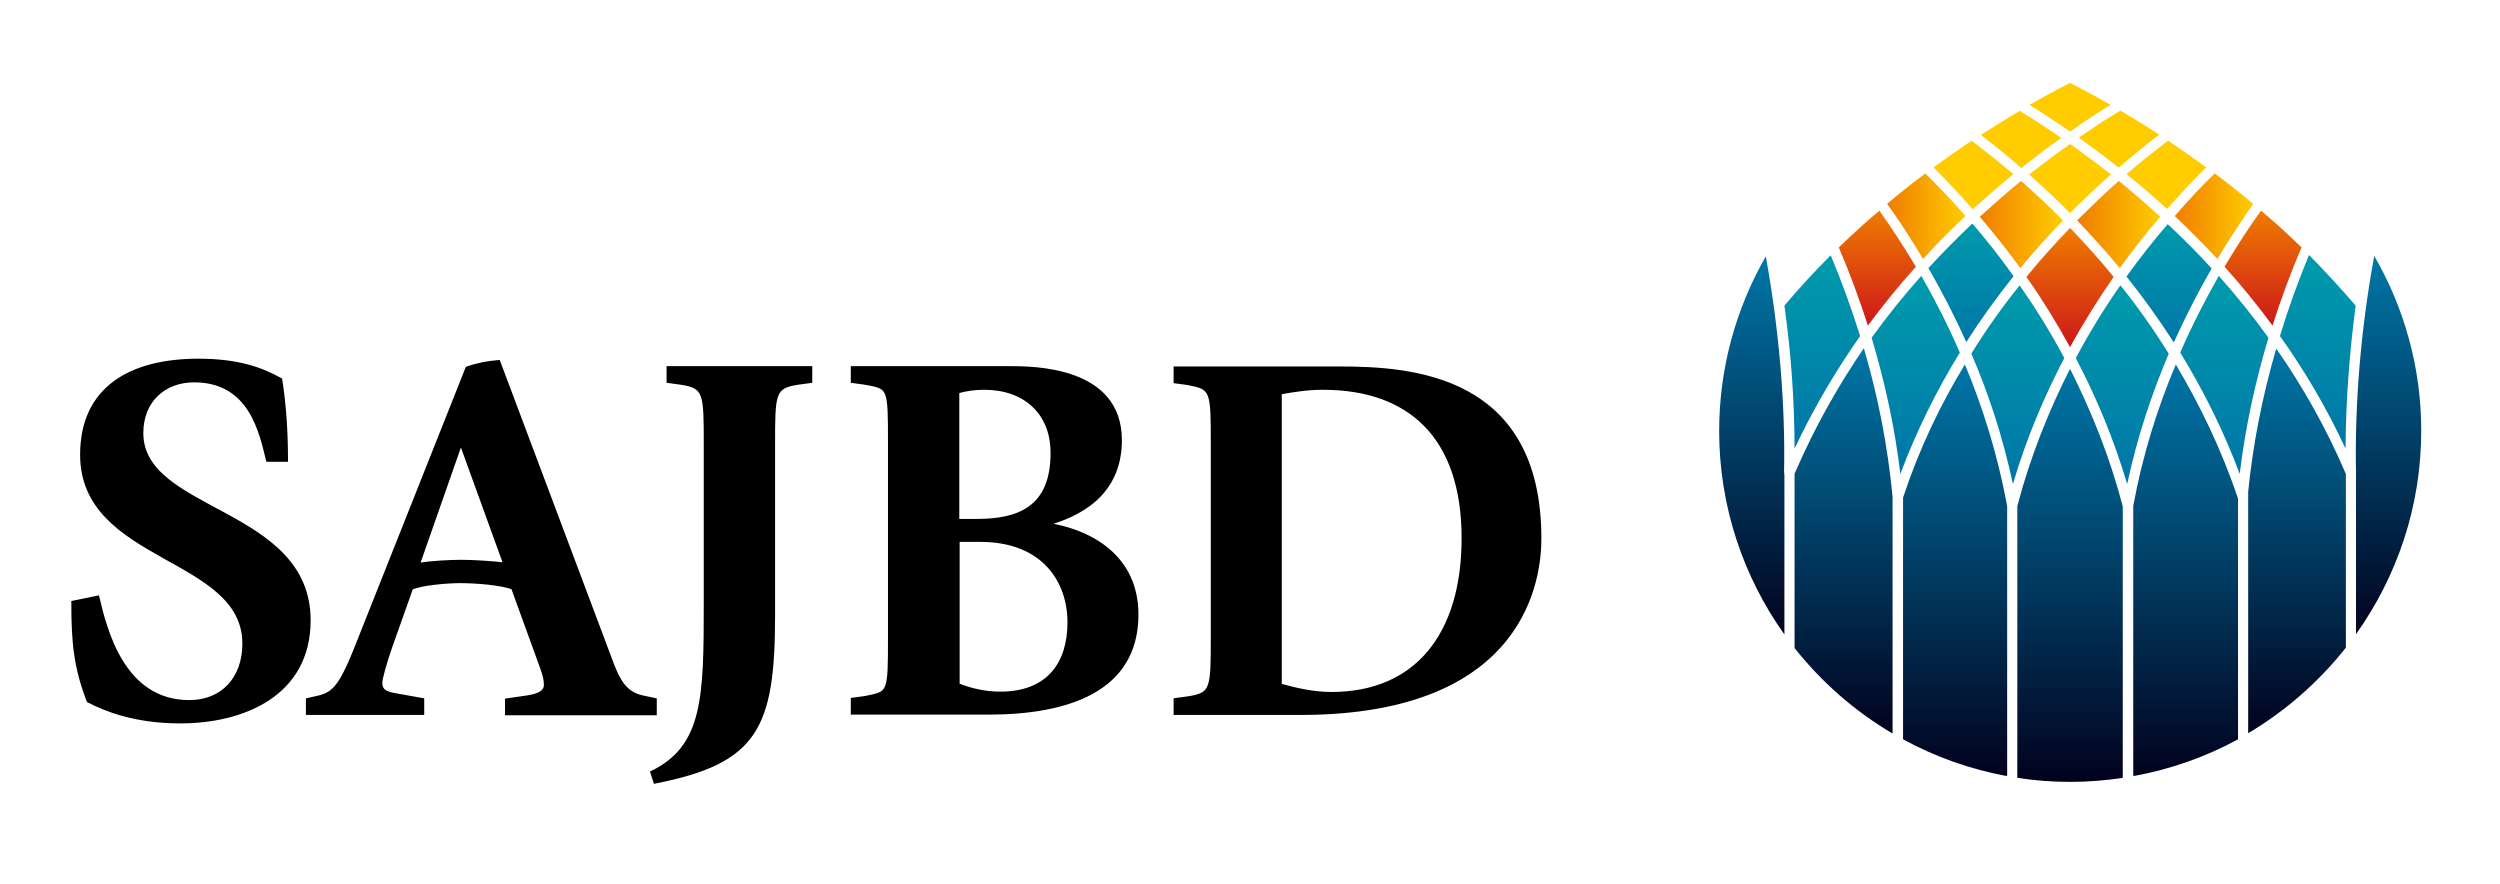
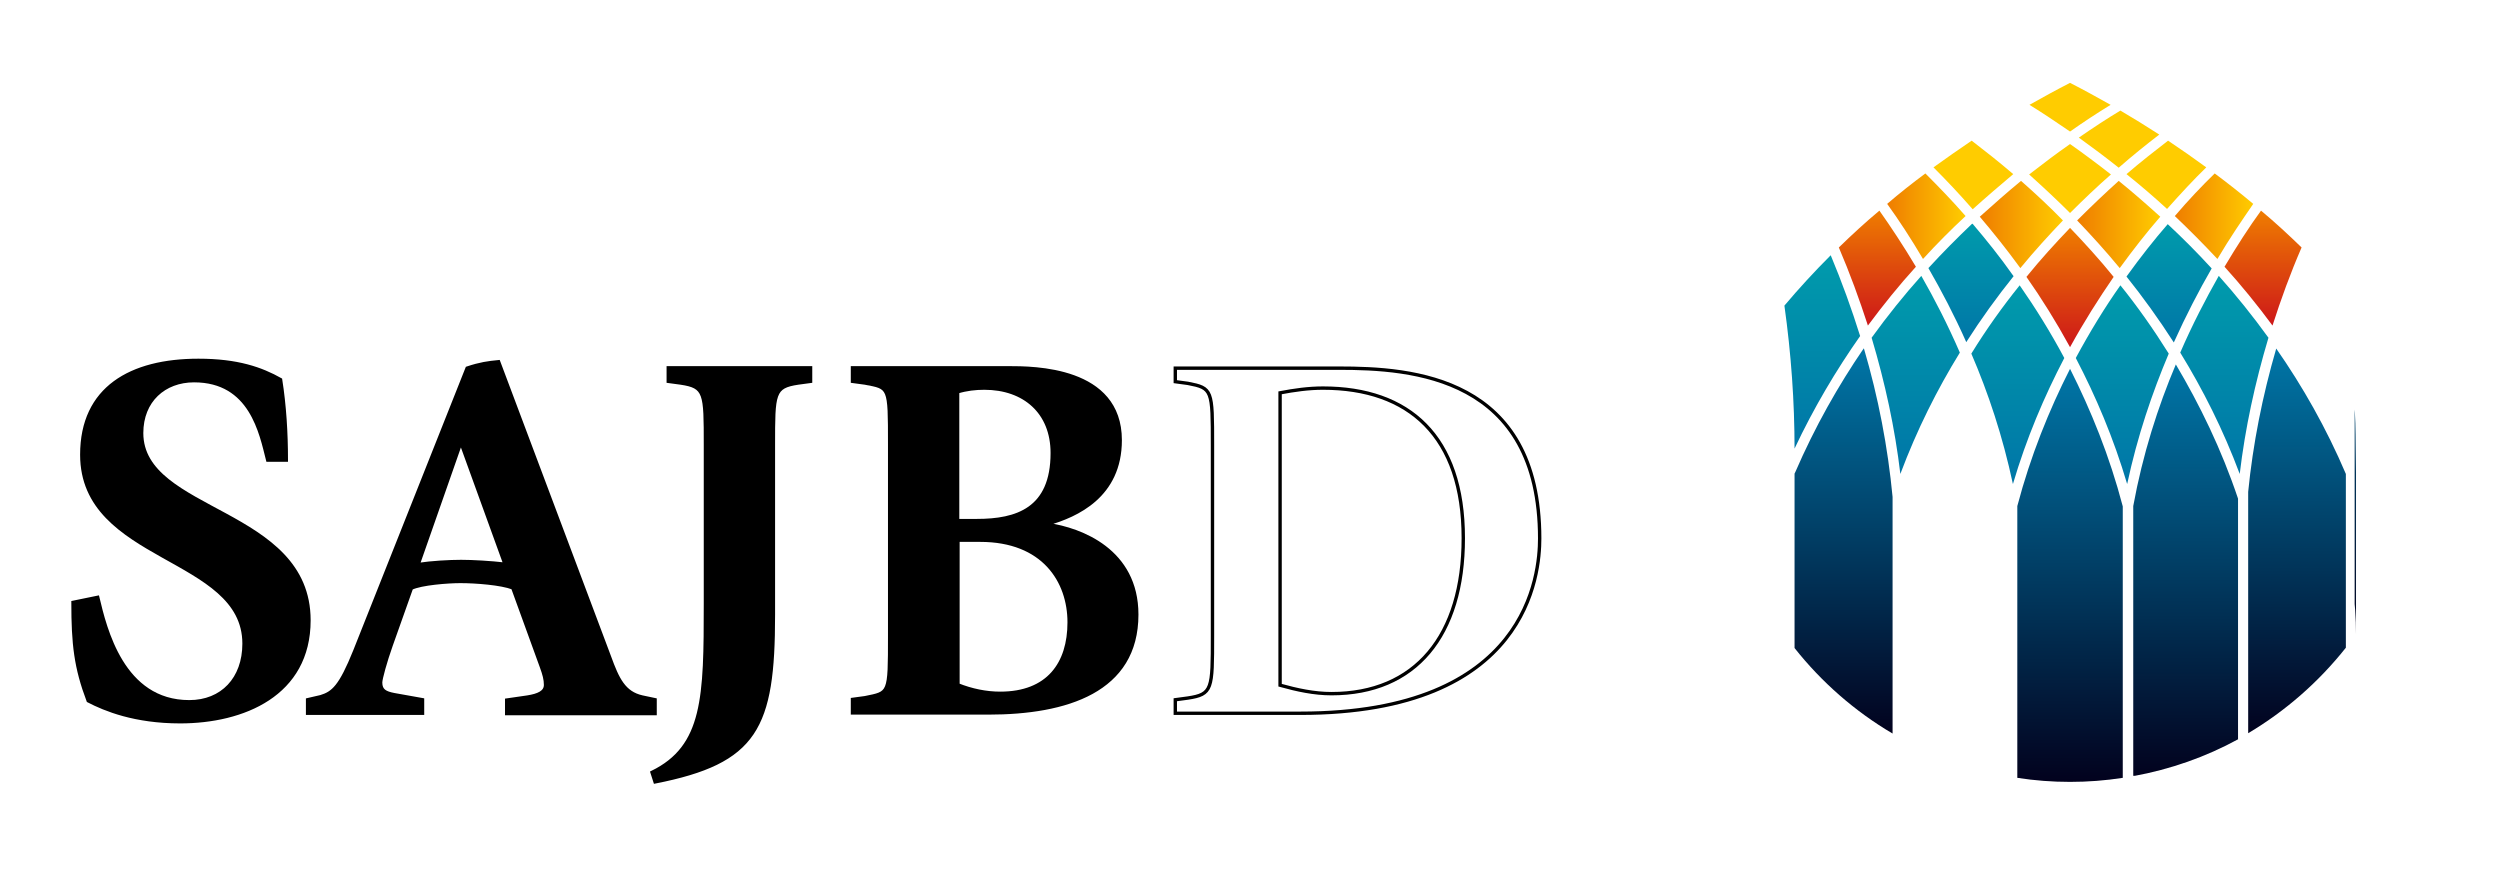
<svg xmlns="http://www.w3.org/2000/svg" xmlns:xlink="http://www.w3.org/1999/xlink" preserveAspectRatio="xMidYMid slice" width="147px" height="52px" version="1.1" id="Layer_1" x="0px" y="0px" viewBox="0 0 739.6 263.2" style="enable-background:new 0 0 739.6 263.2;" xml:space="preserve">
  <style type="text/css">
	.st0{clip-path:url(#SVGID_2_);}
	.st1{clip-path:url(#SVGID_2_);fill:none;stroke:#000000;stroke-miterlimit:10;}
	.st2{clip-path:url(#SVGID_4_);fill:url(#SVGID_5_);}
	.st3{clip-path:url(#SVGID_7_);fill:url(#SVGID_8_);}
	.st4{clip-path:url(#SVGID_10_);fill:url(#SVGID_11_);}
	.st5{clip-path:url(#SVGID_13_);fill:url(#SVGID_14_);}
	.st6{clip-path:url(#SVGID_16_);fill:url(#SVGID_17_);}
	.st7{clip-path:url(#SVGID_19_);fill:url(#SVGID_20_);}
	.st8{clip-path:url(#SVGID_22_);fill:url(#SVGID_23_);}
	.st9{clip-path:url(#SVGID_25_);fill:url(#SVGID_26_);}
	.st10{clip-path:url(#SVGID_28_);fill:url(#SVGID_29_);}
	.st11{clip-path:url(#SVGID_31_);fill:url(#SVGID_32_);}
	.st12{clip-path:url(#SVGID_34_);fill:#FFCC00;}
	.st13{clip-path:url(#SVGID_36_);fill:url(#SVGID_37_);}
	.st14{clip-path:url(#SVGID_39_);fill:url(#SVGID_40_);}
	.st15{clip-path:url(#SVGID_42_);fill:url(#SVGID_43_);}
	.st16{clip-path:url(#SVGID_45_);fill:url(#SVGID_46_);}
	.st17{clip-path:url(#SVGID_48_);fill:url(#SVGID_49_);}
	.st18{clip-path:url(#SVGID_51_);fill:url(#SVGID_52_);}
	.st19{clip-path:url(#SVGID_54_);fill:url(#SVGID_55_);}
	.st20{clip-path:url(#SVGID_57_);fill:url(#SVGID_58_);}
	.st21{clip-path:url(#SVGID_60_);fill:url(#SVGID_61_);}
	.st22{clip-path:url(#SVGID_63_);fill:url(#SVGID_64_);}
	.st23{clip-path:url(#SVGID_66_);fill:url(#SVGID_67_);}
	.st24{clip-path:url(#SVGID_69_);fill:url(#SVGID_70_);}
</style>
  <g>
    <defs>
      <rect id="SVGID_1_" x="21.1" y="25.3" width="695.2" height="207.4" />
    </defs>
    <clipPath id="SVGID_2_">
      <use xlink:href="#SVGID_1_" style="overflow:visible;" />
    </clipPath>
    <path class="st0" d="M149.4,167.7c-4.3-0.5-9.7-0.8-13-0.8c-3.4,0-8.8,0.3-12.7,0.9l12.5-35.7h0.3L149.4,167.7z M193.8,211.8v-4   L190,207c-5.4-1.2-7.3-5.3-9.7-11.9l-32.8-87.3c-3.1,0.3-5.4,0.6-9.3,1.9L105,193.3c-4.3,10.7-6.5,12.5-10.1,13.6l-3.9,0.9v4H125   v-4l-8.4-1.5c-2.6-0.5-4-1.2-4-3.6c0-1.1,1.4-6.2,3.1-11l6-16.9c2.9-1.4,10.8-2,14.5-2c4.6,0,12.1,0.6,15.5,1.9l8.5,23.4   c0.8,2.2,1.2,3.7,1.2,5.3c0,2.2-2.2,3.1-5.3,3.6l-6.2,0.9v4H193.8z" />
    <path class="st1" d="M149.4,167.7c-4.3-0.5-9.7-0.8-13-0.8c-3.4,0-8.8,0.3-12.7,0.9l12.5-35.7h0.3L149.4,167.7z M193.8,211.8v-4   L190,207c-5.4-1.2-7.3-5.3-9.7-11.9l-32.8-87.3c-3.1,0.3-5.4,0.6-9.3,1.9L105,193.3c-4.3,10.7-6.5,12.5-10.1,13.6l-3.9,0.9v4H125   v-4l-8.4-1.5c-2.6-0.5-4-1.2-4-3.6c0-1.1,1.4-6.2,3.1-11l6-16.9c2.9-1.4,10.8-2,14.5-2c4.6,0,12.1,0.6,15.5,1.9l8.5,23.4   c0.8,2.2,1.2,3.7,1.2,5.3c0,2.2-2.2,3.1-5.3,3.6l-6.2,0.9v4H193.8z" />
    <path class="st0" d="M311.3,134.8c0,16.7-10.5,20-22.3,20h-5.7v-38.1c2.6-0.8,5.3-1.1,7.9-1.1C303.1,115.6,311.3,122.8,311.3,134.8    M283.3,160.6h6.7c18.7,0,26.3,12.1,26.3,24.3s-6.2,21-20.4,21c-4.2,0-8.5-0.9-12.5-2.5V160.6z M331.4,131   c0-21.4-25.7-21.4-33.1-21.4h-46.1v4l3.7,0.5c7.3,1.4,7.3,0.9,7.3,18.1v56.6c0,17.5,0,16.9-7.3,18.4l-3.7,0.5v4h40.2   c23.1,0,43.9-6.5,43.9-29.1c0-19-16.6-25.2-26.2-26.6v-0.3C318.4,153.3,331.4,147.6,331.4,131" />
    <path class="st1" d="M311.3,134.8c0,16.7-10.5,20-22.3,20h-5.7v-38.1c2.6-0.8,5.3-1.1,7.9-1.1C303.1,115.6,311.3,122.8,311.3,134.8   z M283.3,160.6h6.7c18.7,0,26.3,12.1,26.3,24.3s-6.2,21-20.4,21c-4.2,0-8.5-0.9-12.5-2.5V160.6z M331.4,131   c0-21.4-25.7-21.4-33.1-21.4h-46.1v4l3.7,0.5c7.3,1.4,7.3,0.9,7.3,18.1v56.6c0,17.5,0,16.9-7.3,18.4l-3.7,0.5v4h40.2   c23.1,0,43.9-6.5,43.9-29.1c0-19-16.6-25.2-26.2-26.6v-0.3C318.4,153.3,331.4,147.6,331.4,131z" />
    <path class="st0" d="M84.7,136.8c0-7.9-0.5-16.1-1.7-23.7c-5.7-3.2-12.7-5.7-24.3-5.7c-20,0-34.5,8.2-34.5,27.9   c0,31.7,48,29.7,48,55.9c0,10.4-6.5,17.2-16.2,17.2c-19.8,0-24.9-21.7-27.1-30.9l-7.3,1.5c0,12.4,0.8,19.3,4.5,29.1   c5,2.6,13.8,6.2,27.2,6.2c18.6,0,38.1-8,38.1-30c0-33.1-49.5-31.6-49.5-55.4c0-9.6,6.7-15.5,15.5-15.5c16.9,0,19.8,15.6,21.8,23.5   H84.7z" />
    <path class="st1" d="M84.7,136.8c0-7.9-0.5-16.1-1.7-23.7c-5.7-3.2-12.7-5.7-24.3-5.7c-20,0-34.5,8.2-34.5,27.9   c0,31.7,48,29.7,48,55.9c0,10.4-6.5,17.2-16.2,17.2c-19.8,0-24.9-21.7-27.1-30.9l-7.3,1.5c0,12.4,0.8,19.3,4.5,29.1   c5,2.6,13.8,6.2,27.2,6.2c18.6,0,38.1-8,38.1-30c0-33.1-49.5-31.6-49.5-55.4c0-9.6,6.7-15.5,15.5-15.5c16.9,0,19.8,15.6,21.8,23.5   H84.7z" />
    <path class="st0" d="M193.8,232.1c29.9-5.9,35-15.9,35-49.4v-50.3c0-15.3,0-17.2,7.3-18.3l3.7-0.5v-4h-42.1v4l3.7,0.5   c7.3,1.1,7.3,2.9,7.3,18.3v46.9c0,27.7-0.2,42.4-15.8,50L193.8,232.1z" />
    <path class="st1" d="M193.8,232.1c29.9-5.9,35-15.9,35-49.4v-50.3c0-15.3,0-17.2,7.3-18.3l3.7-0.5v-4h-42.1v4l3.7,0.5   c7.3,1.1,7.3,2.9,7.3,18.3v46.9c0,27.7-0.2,42.4-15.8,50L193.8,232.1z" />
-     <path class="st0" d="M432.9,160c0,28.9-14.2,46-39,46c-5.1,0-10.2-1.1-15.2-2.5V117c4.2-0.8,8.4-1.4,12.7-1.4   C416.8,115.6,432.9,129.8,432.9,160 M455.5,160.1c0-48-37.8-50.4-59.4-50.4h-48.4v4l3.7,0.5c7.3,1.4,7.3,1.9,7.3,18.4v56.3   c0,15.8,0,17.3-7.3,18.4l-3.7,0.5v4h37C452.2,211.8,455.5,170.5,455.5,160.1" />
    <path class="st1" d="M432.9,160c0,28.9-14.2,46-39,46c-5.1,0-10.2-1.1-15.2-2.5V117c4.2-0.8,8.4-1.4,12.7-1.4   C416.8,115.6,432.9,129.8,432.9,160z M455.5,160.1c0-48-37.8-50.4-59.4-50.4h-48.4v4l3.7,0.5c7.3,1.4,7.3,1.9,7.3,18.4v56.3   c0,15.8,0,17.3-7.3,18.4l-3.7,0.5v4h37C452.2,211.8,455.5,170.5,455.5,160.1z" />
  </g>
  <g>
    <defs>
-       <path id="SVGID_3_" d="M697,140.6l0,47.8c12.1-17,19.3-37.7,19.3-60.2c0-18.8-5.1-36.5-13.9-51.7    C698.4,98.2,696.6,120.2,697,140.6" />
+       <path id="SVGID_3_" d="M697,140.6l0,47.8c0-18.8-5.1-36.5-13.9-51.7    C698.4,98.2,696.6,120.2,697,140.6" />
    </defs>
    <clipPath id="SVGID_4_">
      <use xlink:href="#SVGID_3_" style="overflow:visible;" />
    </clipPath>
    <linearGradient id="SVGID_5_" gradientUnits="userSpaceOnUse" x1="91.078" y1="568.292" x2="92.078" y2="568.292" gradientTransform="matrix(0 -111.888 -111.888 0 64291.648 10379.031)">
      <stop offset="0" style="stop-color:#02021E" />
      <stop offset="0.995" style="stop-color:#0076A7" />
      <stop offset="1" style="stop-color:#0076A7" />
    </linearGradient>
    <rect x="696.6" y="76.5" class="st2" width="19.7" height="111.9" />
  </g>
  <g>
    <defs>
      <path id="SVGID_6_" d="M665.1,146.3v71.4c11.1-6.6,20.9-15.2,28.9-25.3V141c-5.8-13.6-12.8-25.9-20.6-37.1    C669.3,118,666.5,132.2,665.1,146.3" />
    </defs>
    <clipPath id="SVGID_7_">
      <use xlink:href="#SVGID_6_" style="overflow:visible;" />
    </clipPath>
    <linearGradient id="SVGID_8_" gradientUnits="userSpaceOnUse" x1="91.027" y1="568.239" x2="92.027" y2="568.239" gradientTransform="matrix(0 -113.846 -113.846 0 65371.316 10580.753)">
      <stop offset="0" style="stop-color:#02021E" />
      <stop offset="0.995" style="stop-color:#0076A7" />
      <stop offset="1" style="stop-color:#0076A7" />
    </linearGradient>
    <rect x="665.1" y="103.9" class="st3" width="28.9" height="113.8" />
  </g>
  <g>
    <defs>
      <path id="SVGID_9_" d="M631.1,150.5v79.9c11-2,21.5-5.7,31-10.9v-71.2c-4.9-14.6-11.3-27.7-18.4-39.7    C638.4,121.1,633.9,135.2,631.1,150.5" />
    </defs>
    <clipPath id="SVGID_10_">
      <use xlink:href="#SVGID_9_" style="overflow:visible;" />
    </clipPath>
    <linearGradient id="SVGID_11_" gradientUnits="userSpaceOnUse" x1="90.834" y1="568.201" x2="91.834" y2="568.201" gradientTransform="matrix(0 -121.848 -121.848 0 69880.562 11298.258)">
      <stop offset="0" style="stop-color:#02021E" />
      <stop offset="0.995" style="stop-color:#0076A7" />
      <stop offset="1" style="stop-color:#0076A7" />
    </linearGradient>
    <rect x="631.1" y="108.5" class="st4" width="31" height="121.8" />
  </g>
  <g>
    <defs>
      <path id="SVGID_12_" d="M596.8,150.5v80.4c5.1,0.8,10.3,1.2,15.6,1.2c5.3,0,10.5-0.4,15.6-1.2v-80.3c-3.9-14.9-9.4-28.4-15.6-40.7    C606.2,122.1,600.7,135.7,596.8,150.5" />
    </defs>
    <clipPath id="SVGID_13_">
      <use xlink:href="#SVGID_12_" style="overflow:visible;" />
    </clipPath>
    <linearGradient id="SVGID_14_" gradientUnits="userSpaceOnUse" x1="90.826" y1="568.198" x2="91.826" y2="568.198" gradientTransform="matrix(0 -122.172 -122.172 0 70030.398 11328.525)">
      <stop offset="0" style="stop-color:#02021E" />
      <stop offset="0.995" style="stop-color:#0076A7" />
      <stop offset="1" style="stop-color:#0076A7" />
    </linearGradient>
    <rect x="596.8" y="109.9" class="st5" width="31.2" height="122.2" />
  </g>
  <g>
    <defs>
-       <path id="SVGID_15_" d="M563,148v71.5c9.5,5.2,19.9,8.9,30.8,10.9v-79.8c-2.8-15.4-7.3-29.5-12.5-42    C574.1,120.4,567.8,133.5,563,148" />
-     </defs>
+       </defs>
    <clipPath id="SVGID_16_">
      <use xlink:href="#SVGID_15_" style="overflow:visible;" />
    </clipPath>
    <linearGradient id="SVGID_17_" gradientUnits="userSpaceOnUse" x1="90.834" y1="568.201" x2="91.834" y2="568.201" gradientTransform="matrix(0 -121.849 -121.849 0 69813.188 11298.375)">
      <stop offset="0" style="stop-color:#02021E" />
      <stop offset="0.995" style="stop-color:#0076A7" />
      <stop offset="1" style="stop-color:#0076A7" />
    </linearGradient>
    <rect x="563" y="108.5" class="st6" width="30.8" height="121.8" />
  </g>
  <g>
    <defs>
      <path id="SVGID_18_" d="M531.1,140.5l-0.2,0.4v51.6c8,10.1,17.8,18.7,29,25.3v-70c-1.4-14.7-4.2-29.4-8.5-44    C543.8,114.9,536.9,127.1,531.1,140.5" />
    </defs>
    <clipPath id="SVGID_19_">
      <use xlink:href="#SVGID_18_" style="overflow:visible;" />
    </clipPath>
    <linearGradient id="SVGID_20_" gradientUnits="userSpaceOnUse" x1="91.025" y1="568.239" x2="92.025" y2="568.239" gradientTransform="matrix(0 -113.937 -113.937 0 65289.09 10588.895)">
      <stop offset="0" style="stop-color:#02021E" />
      <stop offset="0.995" style="stop-color:#0076A7" />
      <stop offset="1" style="stop-color:#0076A7" />
    </linearGradient>
    <rect x="530.9" y="103.9" class="st7" width="29" height="113.9" />
  </g>
  <g>
    <defs>
-       <path id="SVGID_21_" d="M508.6,128.3c0,22.4,7.2,43.2,19.3,60.2v-47.1l-0.1-0.9c0.4-20.3-1.5-42.3-5.4-63.9    C513.7,91.8,508.6,109.4,508.6,128.3" />
-     </defs>
+       </defs>
    <clipPath id="SVGID_22_">
      <use xlink:href="#SVGID_21_" style="overflow:visible;" />
    </clipPath>
    <linearGradient id="SVGID_23_" gradientUnits="userSpaceOnUse" x1="91.077" y1="568.288" x2="92.077" y2="568.288" gradientTransform="matrix(0 -111.956 -111.956 0 64141.836 10385.07)">
      <stop offset="0" style="stop-color:#02021E" />
      <stop offset="0.995" style="stop-color:#0076A7" />
      <stop offset="1" style="stop-color:#0076A7" />
    </linearGradient>
    <rect x="508.6" y="76.5" class="st8" width="19.7" height="112" />
  </g>
  <g>
    <defs>
      <path id="SVGID_24_" d="M658.1,79.7c4.9,5.4,9.7,11.3,14.2,17.4c2.5-7.8,5.3-15.5,8.6-23.1c-3.8-3.7-7.8-7.4-12-10.9    C665.4,67.9,661.8,73.5,658.1,79.7" />
    </defs>
    <clipPath id="SVGID_25_">
      <use xlink:href="#SVGID_24_" style="overflow:visible;" />
    </clipPath>
    <linearGradient id="SVGID_26_" gradientUnits="userSpaceOnUse" x1="97.919" y1="569.41" x2="98.919" y2="569.41" gradientTransform="matrix(0 -34.071 -34.071 0 20070.047 3433.364)">
      <stop offset="0" style="stop-color:#CD1719" />
      <stop offset="1" style="stop-color:#EF7D00" />
    </linearGradient>
    <rect x="658.1" y="63.1" class="st9" width="22.8" height="34.1" />
  </g>
  <g>
    <defs>
      <path id="SVGID_27_" d="M544,74c3.3,7.7,6.1,15.4,8.6,23.1c4.6-6.2,9.3-12,14.2-17.4c-3.7-6.2-7.4-11.8-10.8-16.6    C551.8,66.6,547.8,70.3,544,74" />
    </defs>
    <clipPath id="SVGID_28_">
      <use xlink:href="#SVGID_27_" style="overflow:visible;" />
    </clipPath>
    <linearGradient id="SVGID_29_" gradientUnits="userSpaceOnUse" x1="97.92" y1="569.41" x2="98.92" y2="569.41" gradientTransform="matrix(0 -34.068 -34.068 0 19953.836 3433.028)">
      <stop offset="0" style="stop-color:#CD1719" />
      <stop offset="1" style="stop-color:#EF7D00" />
    </linearGradient>
    <rect x="544" y="63.1" class="st10" width="22.8" height="34.1" />
  </g>
  <g>
    <defs>
      <path id="SVGID_30_" d="M599.5,82.7c4.5,6.4,8.8,13.3,12.9,20.8c4.1-7.5,8.5-14.4,12.9-20.8c-4.2-5.2-8.6-10-12.9-14.5    C608.1,72.7,603.7,77.5,599.5,82.7" />
    </defs>
    <clipPath id="SVGID_31_">
      <use xlink:href="#SVGID_30_" style="overflow:visible;" />
    </clipPath>
    <linearGradient id="SVGID_32_" gradientUnits="userSpaceOnUse" x1="97.574" y1="569.309" x2="98.574" y2="569.309" gradientTransform="matrix(0 -35.31 -35.31 0 20714.967 3548.841)">
      <stop offset="0" style="stop-color:#CD1719" />
      <stop offset="1" style="stop-color:#EF7D00" />
    </linearGradient>
    <rect x="599.5" y="68.2" class="st11" width="25.9" height="35.3" />
  </g>
  <g>
    <defs>
      <rect id="SVGID_33_" x="21.1" y="25.3" width="695.2" height="207.4" />
    </defs>
    <clipPath id="SVGID_34_">
      <use xlink:href="#SVGID_33_" style="overflow:visible;" />
    </clipPath>
    <path class="st12" d="M641.1,62.6c4-4.5,7.9-8.7,11.6-12.3c-3.7-2.7-7.4-5.3-11.3-7.9c-3.9,3-8.1,6.3-12.3,9.9   C633.2,55.6,637.2,59,641.1,62.6" />
    <path class="st12" d="M626.8,50.4c4.1-3.6,8.1-6.8,12-9.8c-3.7-2.4-7.6-4.8-11.5-7.1c-4,2.4-8.1,5.1-12.3,8   C618.9,44.3,622.9,47.3,626.8,50.4" />
    <path class="st12" d="M612.4,39.7c4.1-2.9,8.1-5.5,12-7.9c-3.9-2.2-7.9-4.4-12-6.5c-4.1,2.1-8.1,4.3-12,6.5   C604.3,34.2,608.3,36.9,612.4,39.7" />
-     <path class="st12" d="M609.8,41.6c-4.2-2.9-8.3-5.6-12.3-8c-3.9,2.3-7.7,4.7-11.5,7.1c3.9,3,7.9,6.2,12,9.8   C602,47.3,605.9,44.3,609.8,41.6" />
    <path class="st12" d="M595.6,52.3c-4.2-3.6-8.4-6.9-12.3-9.9c-3.8,2.6-7.6,5.2-11.3,7.9c3.7,3.7,7.6,7.8,11.6,12.4   C587.7,59,591.7,55.6,595.6,52.3" />
    <path class="st12" d="M612.4,63.8c4.1-4.1,8.1-7.9,12.1-11.4c-4.1-3.2-8.1-6.2-12.1-9c-4,2.8-8,5.8-12.1,9   C604.3,56,608.4,59.8,612.4,63.8" />
  </g>
  <g>
    <defs>
      <path id="SVGID_35_" d="M570.5,80.1c3.8,6.6,7.7,14,11.2,21.9c4.4-6.9,9.1-13.4,14-19.5c-4-5.7-8.2-10.9-12.2-15.6    C579.1,71.1,574.8,75.4,570.5,80.1" />
    </defs>
    <clipPath id="SVGID_36_">
      <use xlink:href="#SVGID_35_" style="overflow:visible;" />
    </clipPath>
    <linearGradient id="SVGID_37_" gradientUnits="userSpaceOnUse" x1="97.64" y1="569.329" x2="98.64" y2="569.329" gradientTransform="matrix(0 -35.066 -35.066 0 20547.059 3525.844)">
      <stop offset="0" style="stop-color:#0076A7" />
      <stop offset="1" style="stop-color:#009BAC" />
    </linearGradient>
    <rect x="570.5" y="67" class="st13" width="25.2" height="35.1" />
  </g>
  <g>
    <defs>
      <path id="SVGID_38_" d="M643.4,64.7c4.2,4,8.4,8.2,12.6,12.7c3.6-6.1,7.3-11.5,10.6-16.3c-3.7-3.1-7.5-6.1-11.4-9    C651.4,55.8,647.4,60,643.4,64.7" />
    </defs>
    <clipPath id="SVGID_39_">
      <use xlink:href="#SVGID_38_" style="overflow:visible;" />
    </clipPath>
    <linearGradient id="SVGID_40_" gradientUnits="userSpaceOnUse" x1="85.198" y1="582.752" x2="86.198" y2="582.752" gradientTransform="matrix(23.222 0 0 -23.222 -1335.149 13597.618)">
      <stop offset="0" style="stop-color:#EF7D00" />
      <stop offset="1" style="stop-color:#FFCC00" />
    </linearGradient>
    <rect x="643.4" y="52.1" class="st14" width="23.2" height="25.3" />
  </g>
  <g>
    <defs>
      <path id="SVGID_41_" d="M558.3,61.1c3.4,4.7,7,10.2,10.6,16.3c4.1-4.5,8.3-8.7,12.6-12.7c-4.1-4.7-8.1-8.8-11.9-12.6    C565.7,55,561.9,58,558.3,61.1" />
    </defs>
    <clipPath id="SVGID_42_">
      <use xlink:href="#SVGID_41_" style="overflow:visible;" />
    </clipPath>
    <linearGradient id="SVGID_43_" gradientUnits="userSpaceOnUse" x1="85.198" y1="582.753" x2="86.198" y2="582.753" gradientTransform="matrix(23.221 0 0 -23.221 -1420.099 13596.778)">
      <stop offset="0" style="stop-color:#EF7D00" />
      <stop offset="1" style="stop-color:#FFCC00" />
    </linearGradient>
    <rect x="558.3" y="52.1" class="st15" width="23.2" height="25.3" />
  </g>
  <g>
    <defs>
      <path id="SVGID_44_" d="M585.7,64.9c4,4.7,8,9.7,12,15.2c4.1-5,8.4-9.7,12.6-14.1c-4.1-4.2-8.3-8.1-12.4-11.7    C593.9,57.6,589.8,61.2,585.7,64.9" />
    </defs>
    <clipPath id="SVGID_45_">
      <use xlink:href="#SVGID_44_" style="overflow:visible;" />
    </clipPath>
    <linearGradient id="SVGID_46_" gradientUnits="userSpaceOnUse" x1="85.362" y1="581.912" x2="86.362" y2="581.912" gradientTransform="matrix(24.621 0 0 -24.621 -1516.048 14394.754)">
      <stop offset="0" style="stop-color:#EF7D00" />
      <stop offset="1" style="stop-color:#FFCC00" />
    </linearGradient>
    <rect x="585.7" y="54.3" class="st16" width="24.6" height="25.8" />
  </g>
  <g>
    <defs>
      <path id="SVGID_47_" d="M614.5,66c4.2,4.4,8.5,9.1,12.6,14.1c4-5.5,8-10.6,12-15.2c-4.1-3.7-8.2-7.3-12.3-10.6    C622.8,57.9,618.7,61.8,614.5,66" />
    </defs>
    <clipPath id="SVGID_48_">
      <use xlink:href="#SVGID_47_" style="overflow:visible;" />
    </clipPath>
    <linearGradient id="SVGID_49_" gradientUnits="userSpaceOnUse" x1="85.362" y1="581.911" x2="86.362" y2="581.911" gradientTransform="matrix(24.623 0 0 -24.623 -1487.319 14395.537)">
      <stop offset="0" style="stop-color:#EF7D00" />
      <stop offset="1" style="stop-color:#FFCC00" />
    </linearGradient>
    <rect x="614.5" y="54.3" class="st17" width="24.6" height="25.8" />
  </g>
  <g>
    <defs>
      <path id="SVGID_50_" d="M629.1,82.6c4.8,6,9.5,12.5,14,19.5c3.6-8,7.4-15.3,11.2-21.9c-4.2-4.6-8.6-9-13-13.1    C637.3,71.7,633.2,76.9,629.1,82.6" />
    </defs>
    <clipPath id="SVGID_51_">
      <use xlink:href="#SVGID_50_" style="overflow:visible;" />
    </clipPath>
    <linearGradient id="SVGID_52_" gradientUnits="userSpaceOnUse" x1="97.641" y1="569.329" x2="98.641" y2="569.329" gradientTransform="matrix(0 -35.063 -35.063 0 20604.43 3525.648)">
      <stop offset="0" style="stop-color:#0076A7" />
      <stop offset="1" style="stop-color:#009BAC" />
    </linearGradient>
    <rect x="629.1" y="67" class="st18" width="25.2" height="35.1" />
  </g>
  <g>
    <defs>
      <path id="SVGID_53_" d="M674.5,100.2c7.2,10.1,13.8,21.2,19.4,33.3c0.1-13.7,1.1-28,3-42.3c-4.4-5.1-9-10.1-13.8-15    C679.8,84.2,676.9,92.2,674.5,100.2" />
    </defs>
    <clipPath id="SVGID_54_">
      <use xlink:href="#SVGID_53_" style="overflow:visible;" />
    </clipPath>
    <linearGradient id="SVGID_55_" gradientUnits="userSpaceOnUse" x1="93.936" y1="568.751" x2="94.936" y2="568.751" gradientTransform="matrix(0 -57.258 -57.258 0 33251.148 5512.094)">
      <stop offset="0" style="stop-color:#0076A7" />
      <stop offset="1" style="stop-color:#009BAC" />
    </linearGradient>
-     <rect x="674.5" y="76.3" class="st19" width="22.5" height="57.3" />
  </g>
  <g>
    <defs>
      <path id="SVGID_56_" d="M645,105.1c6.7,10.9,12.7,22.8,17.6,35.9c1.6-13.5,4.5-26.9,8.5-40.3c-4.7-6.5-9.6-12.6-14.7-18.3    C652.5,89.3,648.6,96.8,645,105.1" />
    </defs>
    <clipPath id="SVGID_57_">
      <use xlink:href="#SVGID_56_" style="overflow:visible;" />
    </clipPath>
    <linearGradient id="SVGID_58_" gradientUnits="userSpaceOnUse" x1="93.801" y1="568.698" x2="94.801" y2="568.698" gradientTransform="matrix(0 -58.609 -58.609 0 33988.828 5638.613)">
      <stop offset="0" style="stop-color:#0076A7" />
      <stop offset="1" style="stop-color:#009BAC" />
    </linearGradient>
    <rect x="645" y="82.4" class="st20" width="26.1" height="58.6" />
  </g>
  <g>
    <defs>
      <path id="SVGID_59_" d="M614.1,106.7c5.9,11.3,11.2,23.7,15.2,37.3c3-14.1,7.4-27,12.3-38.6c-4.5-7.2-9.3-14-14.3-20.2    C622.7,91.7,618.3,98.9,614.1,106.7" />
    </defs>
    <clipPath id="SVGID_60_">
      <use xlink:href="#SVGID_59_" style="overflow:visible;" />
    </clipPath>
    <linearGradient id="SVGID_61_" gradientUnits="userSpaceOnUse" x1="93.781" y1="568.683" x2="94.781" y2="568.683" gradientTransform="matrix(0 -58.813 -58.813 0 34074.156 5659.553)">
      <stop offset="0" style="stop-color:#0076A7" />
      <stop offset="1" style="stop-color:#009BAC" />
    </linearGradient>
    <rect x="614.1" y="85.1" class="st21" width="27.5" height="58.8" />
  </g>
  <g>
    <defs>
      <path id="SVGID_62_" d="M583.2,105.4c5,11.6,9.3,24.5,12.3,38.6c4-13.6,9.3-26,15.2-37.3c-4.1-7.7-8.6-14.9-13.2-21.5    C592.5,91.4,587.7,98.1,583.2,105.4" />
    </defs>
    <clipPath id="SVGID_63_">
      <use xlink:href="#SVGID_62_" style="overflow:visible;" />
    </clipPath>
    <linearGradient id="SVGID_64_" gradientUnits="userSpaceOnUse" x1="93.781" y1="568.683" x2="94.781" y2="568.683" gradientTransform="matrix(0 -58.811 -58.811 0 34041.594 5659.301)">
      <stop offset="0" style="stop-color:#0076A7" />
      <stop offset="1" style="stop-color:#009BAC" />
    </linearGradient>
    <rect x="583.2" y="85.1" class="st22" width="27.5" height="58.8" />
  </g>
  <g>
    <defs>
      <path id="SVGID_65_" d="M553.7,100.7c4,13.4,6.9,26.8,8.5,40.3c4.9-13.1,10.9-25,17.6-35.9c-3.6-8.3-7.5-15.9-11.4-22.7    C563.3,88.1,558.4,94.2,553.7,100.7" />
    </defs>
    <clipPath id="SVGID_66_">
      <use xlink:href="#SVGID_65_" style="overflow:visible;" />
    </clipPath>
    <linearGradient id="SVGID_67_" gradientUnits="userSpaceOnUse" x1="93.801" y1="568.698" x2="94.801" y2="568.698" gradientTransform="matrix(0 -58.608 -58.608 0 33897.02 5638.54)">
      <stop offset="0" style="stop-color:#0076A7" />
      <stop offset="1" style="stop-color:#009BAC" />
    </linearGradient>
    <rect x="553.7" y="82.4" class="st23" width="26.1" height="58.6" />
  </g>
  <g>
    <defs>
      <path id="SVGID_68_" d="M527.9,91.2c2,14.3,3,28.5,3,42.3c5.7-12.1,12.3-23.2,19.4-33.3c-2.5-8-5.4-16-8.7-23.9    C536.8,81.1,532.2,86.1,527.9,91.2" />
    </defs>
    <clipPath id="SVGID_69_">
      <use xlink:href="#SVGID_68_" style="overflow:visible;" />
    </clipPath>
    <linearGradient id="SVGID_70_" gradientUnits="userSpaceOnUse" x1="93.938" y1="568.752" x2="94.938" y2="568.752" gradientTransform="matrix(0 -57.239 -57.239 0 33094.004 5510.435)">
      <stop offset="0" style="stop-color:#0076A7" />
      <stop offset="1" style="stop-color:#009BAC" />
    </linearGradient>
    <rect x="527.9" y="76.3" class="st24" width="22.5" height="57.2" />
  </g>
</svg>